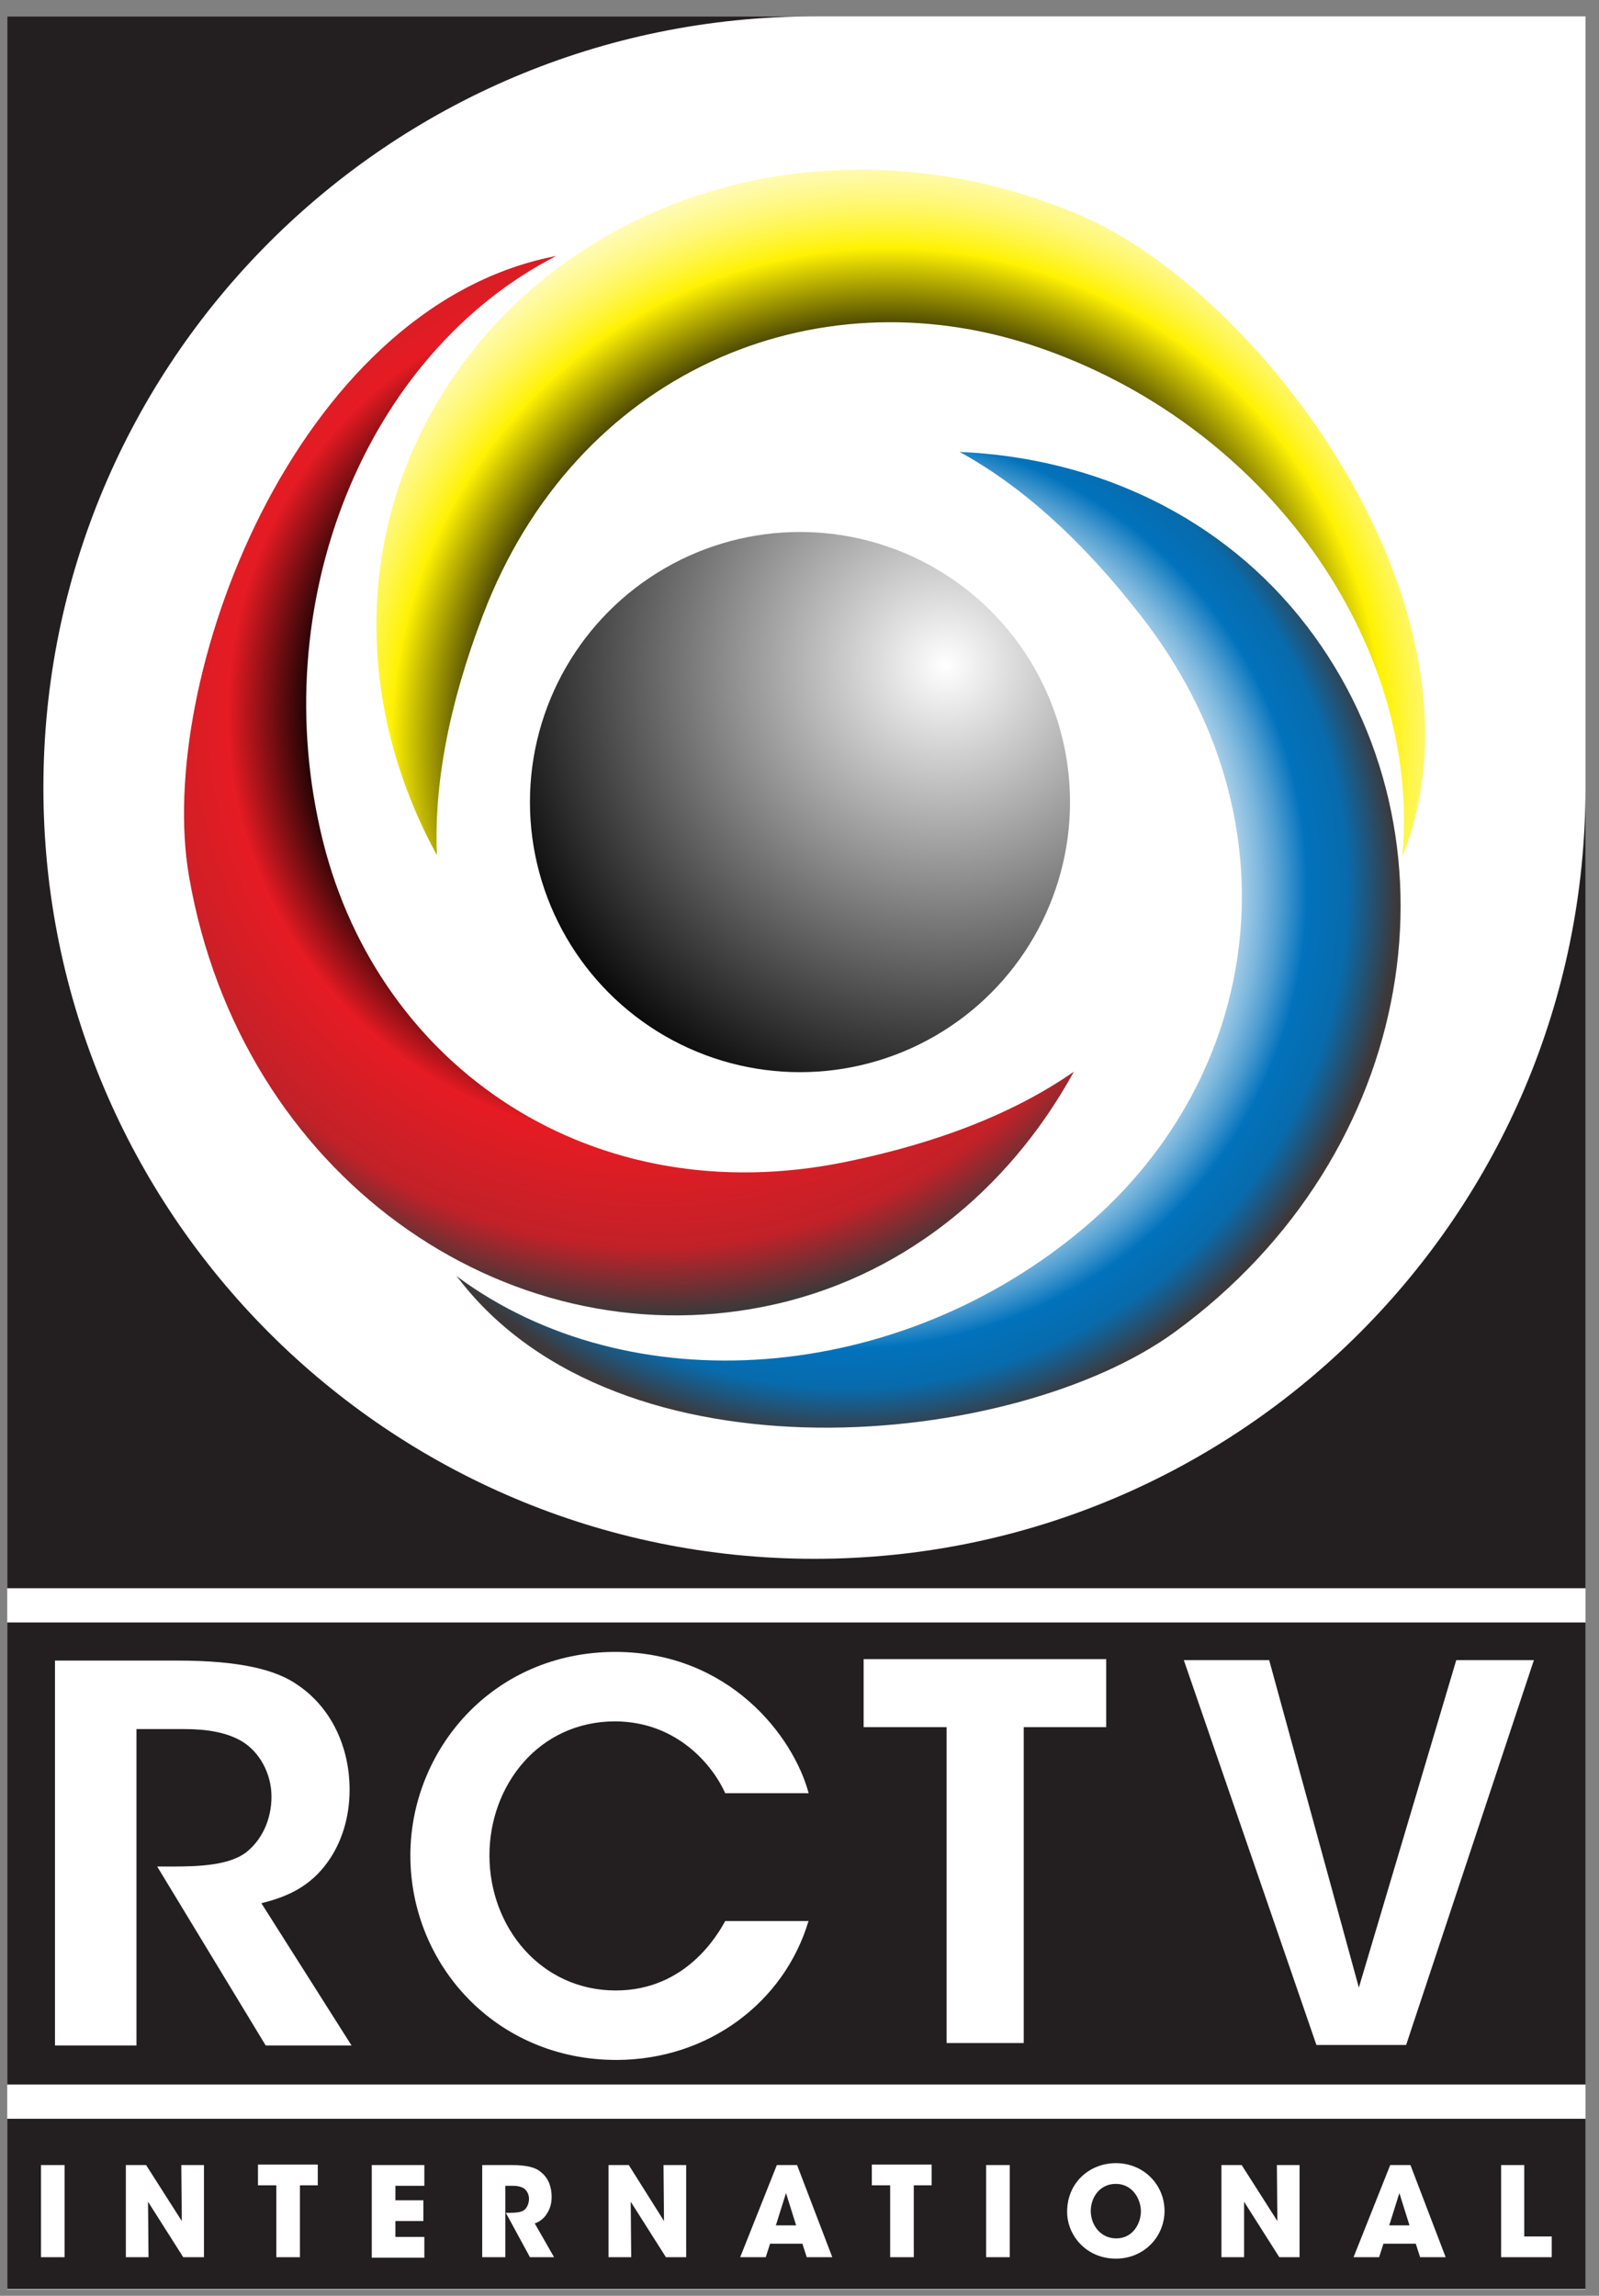
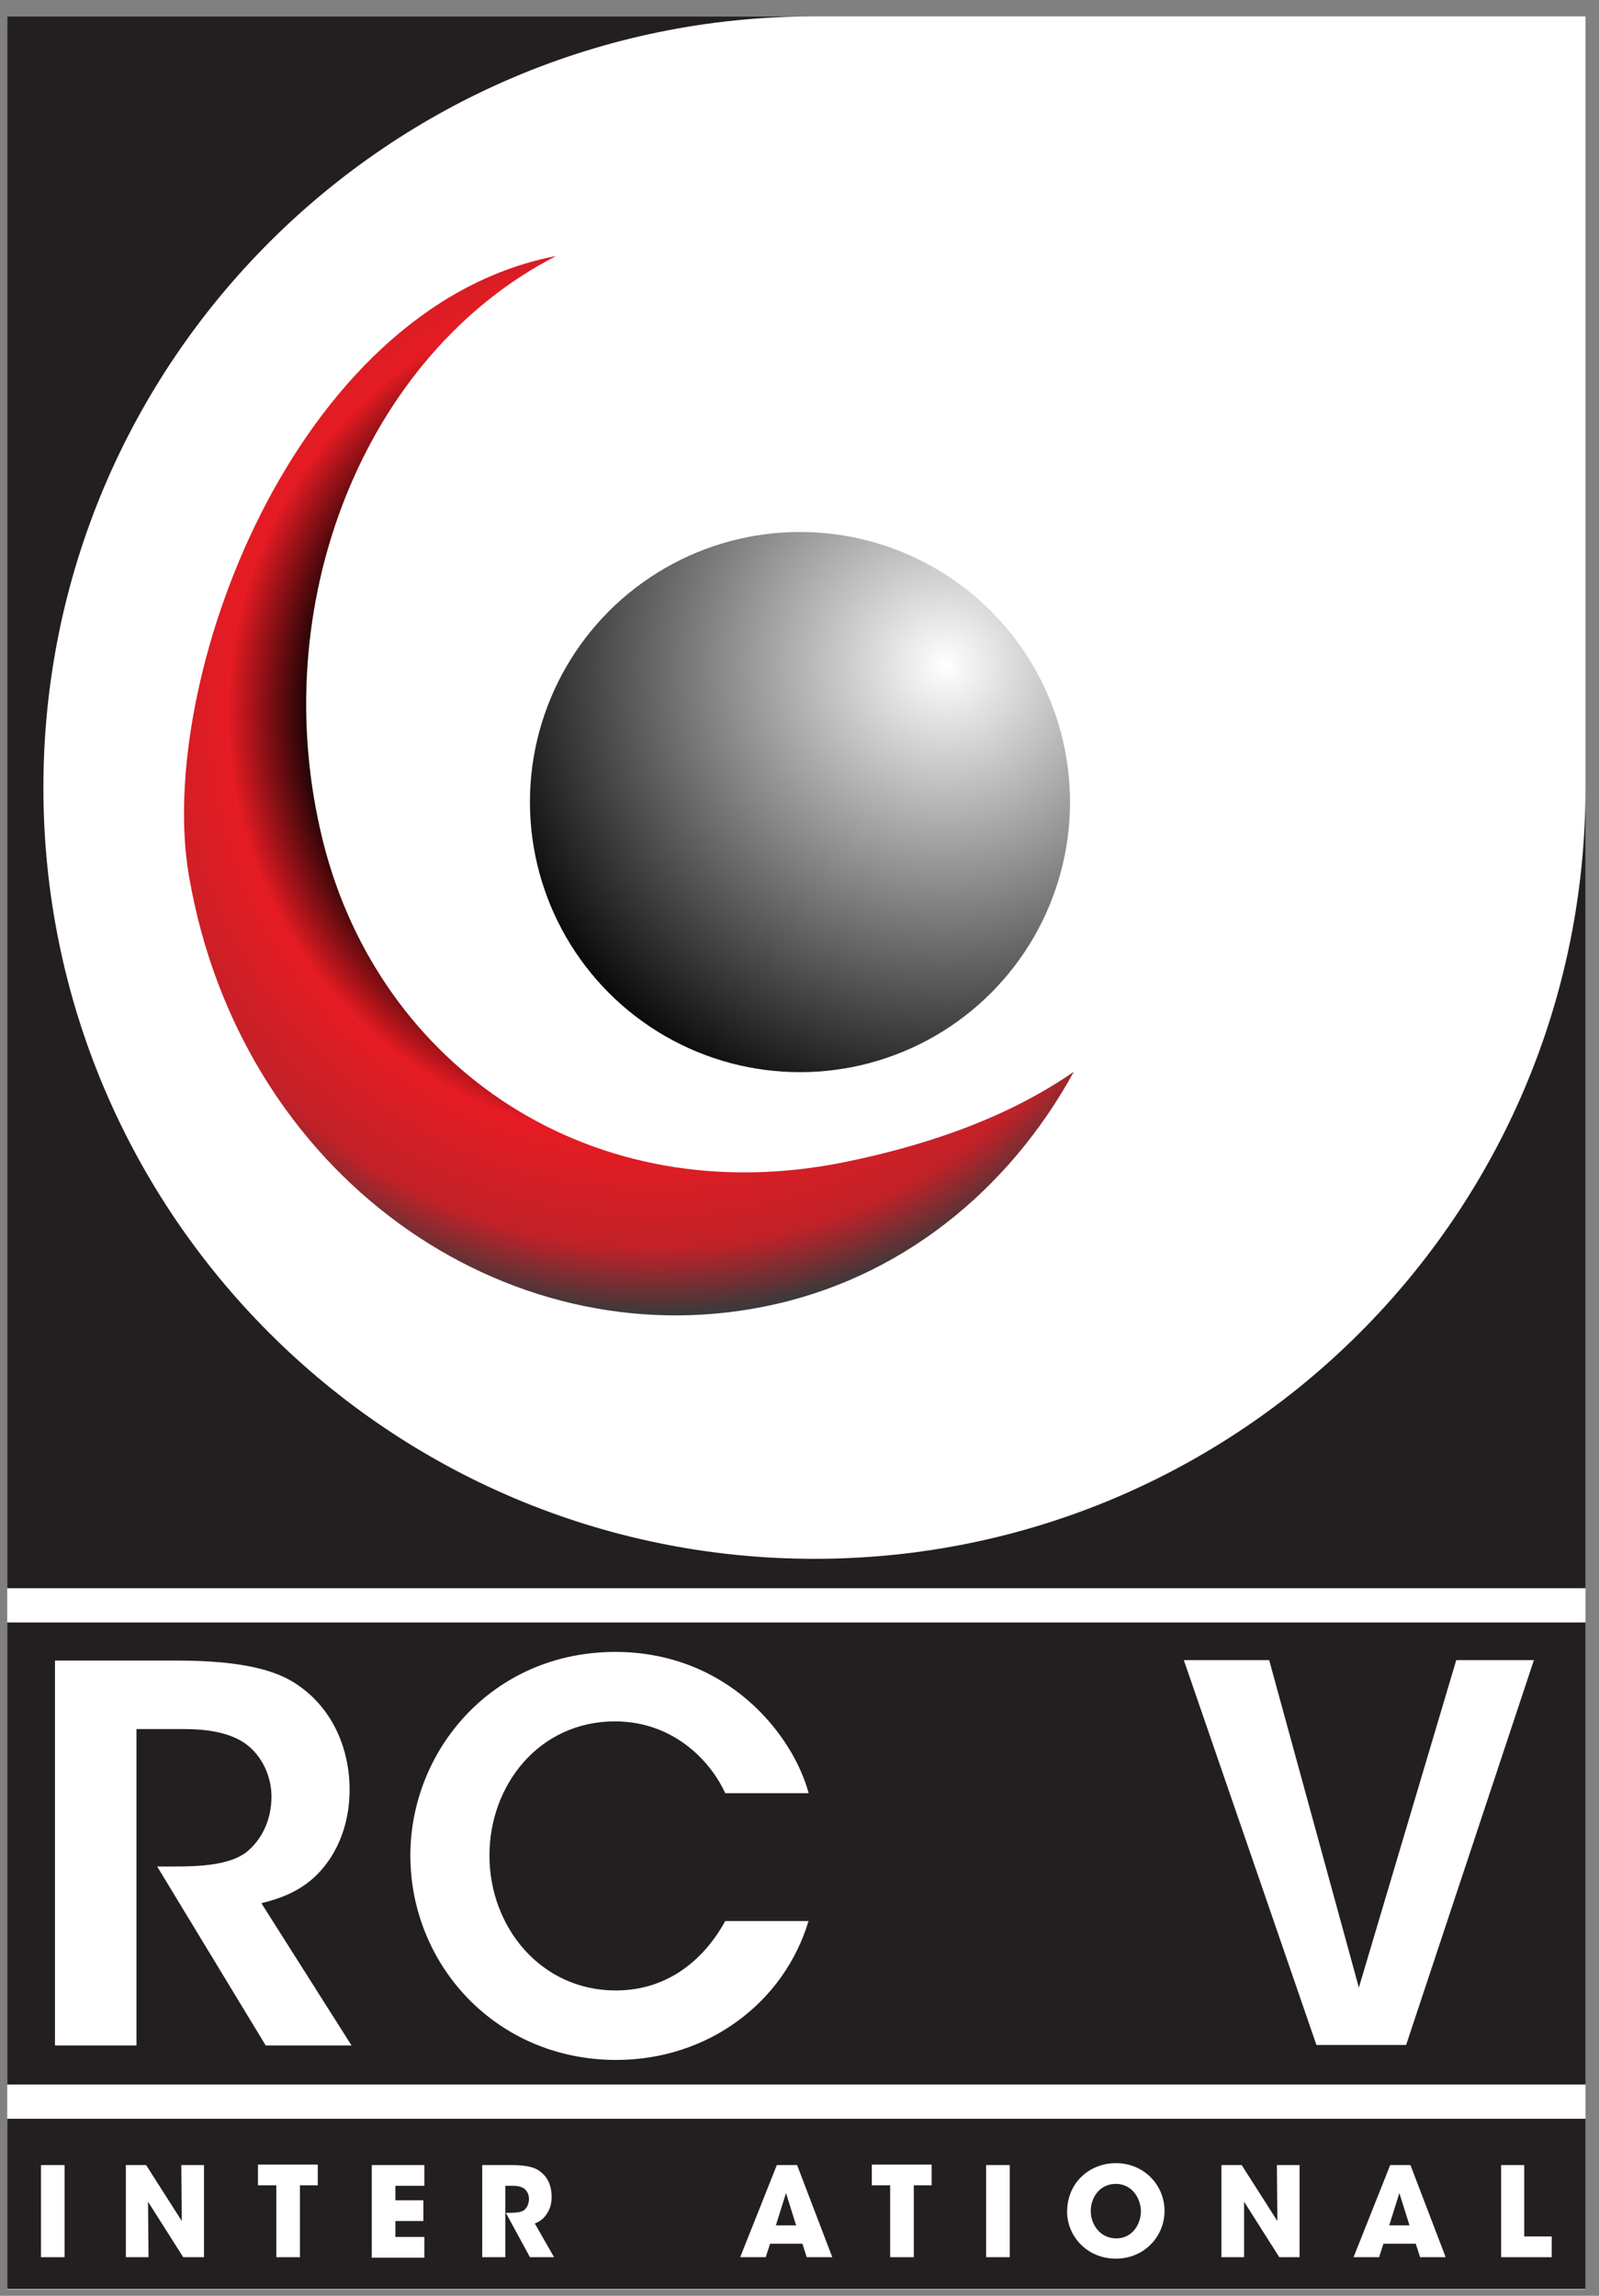
<svg xmlns="http://www.w3.org/2000/svg" version="1.1" id="Layer_1" x="0px" y="0px" viewBox="0 0 331.6 476" style="enable-background:new 0 0 331.6 476;" xml:space="preserve">
  <rect x="0" y="0" width="331.6" height="476" fill="#808080" stroke="none" />
  <style type="text/css"> .st0{fill:#FFFFFF;} .st1{fill:#231F20;} .st2{fill:url(#SVGID_1_);} .st3{fill:url(#SVGID_2_);} .st4{fill:url(#SVGID_3_);} .st5{fill:url(#SVGID_4_);} .st6{fill:url(#SVGID_5_);} .st7{fill:url(#SVGID_6_);} .st8{fill:url(#SVGID_7_);} .st9{fill:url(#SVGID_8_);} .st10{fill:none;stroke:url(#SVGID_9_);stroke-miterlimit:10;} .st11{fill:none;stroke:url(#SVGID_10_);stroke-miterlimit:10;} .st12{fill:none;stroke:url(#SVGID_11_);stroke-miterlimit:10;} .st13{fill:none;stroke:url(#SVGID_12_);stroke-miterlimit:10;} .st14{fill:none;stroke:url(#SVGID_13_);stroke-miterlimit:10;} .st15{fill:none;stroke:url(#SVGID_14_);stroke-miterlimit:10;} .st16{fill:none;stroke:url(#SVGID_15_);stroke-miterlimit:10;} .st17{fill:none;stroke:url(#SVGID_16_);stroke-miterlimit:10;} .st18{fill:none;stroke:url(#SVGID_17_);stroke-miterlimit:10;} .st19{fill:none;stroke:url(#SVGID_18_);stroke-miterlimit:10;} .st20{fill:none;stroke:url(#SVGID_19_);stroke-miterlimit:10;} .st21{fill:none;stroke:url(#SVGID_20_);stroke-miterlimit:10;} .st22{fill:none;stroke:url(#SVGID_21_);stroke-miterlimit:10;} .st23{fill:none;stroke:url(#SVGID_22_);stroke-miterlimit:10;} .st24{fill:none;stroke:url(#SVGID_23_);stroke-miterlimit:10;} .st25{fill:none;stroke:url(#SVGID_24_);stroke-miterlimit:10;} .st26{fill:none;stroke:url(#SVGID_25_);stroke-miterlimit:10;} .st27{fill:none;stroke:url(#SVGID_26_);stroke-miterlimit:10;} .st28{fill:none;stroke:url(#SVGID_27_);stroke-miterlimit:10;} .st29{fill:none;stroke:url(#SVGID_28_);stroke-miterlimit:10;} .st30{fill:none;stroke:url(#SVGID_29_);stroke-miterlimit:10;} .st31{fill:none;stroke:url(#SVGID_30_);stroke-miterlimit:10;} .st32{fill:none;stroke:url(#SVGID_31_);stroke-miterlimit:10;} .st33{fill:none;stroke:url(#SVGID_32_);stroke-miterlimit:10;} .st34{fill:none;stroke:url(#SVGID_33_);stroke-miterlimit:10;} .st35{fill:none;stroke:url(#SVGID_34_);stroke-miterlimit:10;} .st36{fill:none;stroke:url(#SVGID_35_);stroke-miterlimit:10;} .st37{fill:none;stroke:url(#SVGID_36_);stroke-miterlimit:10;} .st38{fill:none;stroke:url(#SVGID_37_);stroke-miterlimit:10;} .st39{fill:none;stroke:url(#SVGID_38_);stroke-miterlimit:10;} .st40{fill:none;stroke:url(#SVGID_39_);stroke-miterlimit:10;} .st41{fill:none;stroke:url(#SVGID_40_);stroke-miterlimit:10;} .st42{fill:none;stroke:url(#SVGID_41_);stroke-miterlimit:10;} .st43{fill:none;stroke:url(#SVGID_42_);stroke-miterlimit:10;} .st44{fill:none;stroke:url(#SVGID_43_);stroke-miterlimit:10;} .st45{fill:none;stroke:url(#SVGID_44_);stroke-miterlimit:10;} .st46{fill:none;stroke:url(#SVGID_45_);stroke-miterlimit:10;} .st47{fill:none;stroke:url(#SVGID_46_);stroke-miterlimit:10;} .st48{fill:none;stroke:url(#SVGID_47_);stroke-miterlimit:10;} .st49{fill:none;stroke:url(#SVGID_48_);stroke-miterlimit:10;} </style>
  <rect x="1.5" y="3.4" class="st0" width="327.3" height="471.3" />
  <path class="st1" d="M328.8,329.3v-166c0,88.3-71.6,159.9-159.9,159.9S9,251.6,9,163.3S80.6,3.4,168.9,3.4H1.5v325.9H328.8z" />
  <g>
    <rect x="1.5" y="336.4" class="st1" width="327.3" height="95.8" />
    <rect x="1.5" y="439.3" class="st1" width="327.3" height="35.3" />
  </g>
  <path class="st0" d="M11.4,344.3h25.4c13,0,20.5,1.9,25,5.1c6.9,4.7,10.7,12.8,10.7,21.7c0,5.8-1.7,11-4.5,14.9 c-3.6,5.1-8.4,7.3-13.8,8.6l18.7,29.5H55.1L32.6,387h3.3c5.6,0,11.6-0.3,15.1-2.9c3.3-2.6,5.3-6.8,5.3-11.6c0-4.8-2.5-9.3-6.2-11.5 c-3.1-1.8-7.1-2.5-11.9-2.5h-9.9v65.6H11.4V344.3z" />
  <path class="st0" d="M167.7,398.2c-5,16.9-20.8,28.9-39.9,28.9c-24.9,0-42.7-19.7-42.7-42.4c0-21.7,16.9-42.2,42.6-42.2 c23.5,0.1,36.8,17.4,40,29.3h-17.3c-2.5-5.6-9.8-14.8-22.8-14.9c-15.9,0-26.1,13.3-26.1,27.8c0,14.9,10.7,28,26.2,28 c14.5,0,21.1-11.5,22.7-14.4H167.7z" />
-   <path class="st0" d="M196.3,358.1h-17.2v-14.1h50.3v14.1h-17.1v65.5h-16V358.1z" />
  <path class="st0" d="M245.5,344.2h17.7l18.6,67.9l20.2-67.9h16.1L291.6,424H273L245.5,344.2z" />
  <g>
    <path class="st0" d="M8.5,448.9h4.9V468H8.5V448.9z" />
    <path class="st0" d="M37.7,460.5l-0.1-11.6h4.7V468H38l-7.3-11.5l0.1,11.5h-4.7v-19.1h4.2L37.7,460.5z" />
    <path class="st0" d="M57.3,453.1h-3.8v-4.3h12.4v4.3h-3.7V468h-4.9V453.1z" />
    <path class="st0" d="M77.1,448.9H88v4.3H82v3h5.8v4.3H82v3.3H88v4.3H77.1V448.9z" />
    <path class="st0" d="M100,448.9h6.2c3,0,4.9,0.5,5.9,1.4c1.6,1.2,2.3,3.1,2.3,5.2c0,1.5-0.4,2.6-1,3.5c-0.6,1-1.6,1.7-2.5,2l4,7h-5 l-5-9.2h0.8c1.2,0,2.3-0.1,2.9-0.5c0.6-0.4,1.1-1.3,1.1-2.4c0-1-0.5-1.8-1.1-2.2c-0.5-0.3-1.3-0.5-2-0.5h-1.8V468H100V448.9z" />
-     <path class="st0" d="M137.7,460.5l-0.1-11.6h4.7V468h-4.2l-7.3-11.5l0.1,11.5h-4.7v-19.1h4.2L137.7,460.5z" />
    <path class="st0" d="M158.8,468h-5.3l7.6-19.1h4.2l7.3,19.1h-5.3l-0.9-2.8h-6.7L158.8,468z M163,454.7l-2.1,6.7h4.2L163,454.7z" />
    <path class="st0" d="M184.6,453.1h-3.8v-4.3h12.4v4.3h-3.7V468h-4.9V453.1z" />
    <path class="st0" d="M204.5,448.9h4.9V468h-4.9V448.9z" />
    <path class="st0" d="M221.3,458.6c0-6.2,4.8-10.1,10.1-10.1c5.9,0,10.1,4.6,10.1,9.9c0,5.3-4.2,9.9-10.1,9.9 C225.3,468.3,221.3,463.5,221.3,458.6L221.3,458.6z M226.2,458.4c0,2.9,2,5.7,5.3,5.7c3.5,0,5.1-3.2,5.1-5.6c0-2.5-1.7-5.7-5.2-5.7 C228,452.8,226.2,455.7,226.2,458.4L226.2,458.4z" />
    <path class="st0" d="M264.9,460.5l-0.1-11.6h4.7V468h-4.2l-7.3-11.5L258,468h-4.7v-19.1h4.2L264.9,460.5z" />
    <path class="st0" d="M286,468h-5.3l7.6-19.1h4.2l7.3,19.1h-5.3l-0.9-2.8h-6.7L286,468z M290.2,454.7l-2.1,6.7h4.2L290.2,454.7z" />
    <path class="st0" d="M311.2,448.9h4.9v14.8h5.7v4.3h-10.5V448.9z" />
  </g>
  <radialGradient id="SVGID_1_" cx="196.106" cy="137.889" r="101.381" gradientUnits="userSpaceOnUse">
    <stop offset="0" style="stop-color:#FFFFFF" />
    <stop offset="1" style="stop-color:#000000" />
  </radialGradient>
  <circle class="st2" cx="165.9" cy="166.3" r="56" />
  <radialGradient id="SVGID_2_" cx="184.137" cy="154.421" r="152.209" gradientUnits="userSpaceOnUse">
    <stop offset="0" style="stop-color:#FFFFFF" />
    <stop offset="0.529" style="stop-color:#000000" />
    <stop offset="0.677" style="stop-color:#FFF202" />
    <stop offset="0.686" style="stop-color:#FFF314" />
    <stop offset="0.715" style="stop-color:#FFF64B" />
    <stop offset="0.745" style="stop-color:#FFF87B" />
    <stop offset="0.776" style="stop-color:#FFFAA4" />
    <stop offset="0.807" style="stop-color:#FFFCC5" />
    <stop offset="0.839" style="stop-color:#FFFDDE" />
    <stop offset="0.872" style="stop-color:#FFFEF1" />
    <stop offset="0.906" style="stop-color:#FFFFFB" />
    <stop offset="0.944" style="stop-color:#FFFFFF" />
  </radialGradient>
-   <path class="st3" d="M223.5,44.4C165.3,20.1,103.9,45.9,84.1,97c-10.3,26.7-7,55.6,6.5,80.3c-0.6-14.3,2.3-30.8,9.6-49.9 c19.2-50.2,68.5-70.9,114.2-55.7c48.1,16,80.5,61.7,76.4,106c0.1-0.2,0.1-0.4,0.2-0.5C310.9,126,261.2,60.2,223.5,44.4z" />
  <radialGradient id="SVGID_3_" cx="175.696" cy="184.208" r="113.904" gradientUnits="userSpaceOnUse">
    <stop offset="0.131" style="stop-color:#000000" />
    <stop offset="0.194" style="stop-color:#030303" />
    <stop offset="0.243" style="stop-color:#0D0D0D" />
    <stop offset="0.289" style="stop-color:#1E1E1E" />
    <stop offset="0.331" style="stop-color:#353535" />
    <stop offset="0.372" style="stop-color:#545454" />
    <stop offset="0.411" style="stop-color:#797979" />
    <stop offset="0.449" style="stop-color:#A5A5A5" />
    <stop offset="0.485" style="stop-color:#D7D7D7" />
    <stop offset="0.51" style="stop-color:#FFFFFF" />
    <stop offset="0.559" style="stop-color:#FCFDFE" />
    <stop offset="0.601" style="stop-color:#F1F7FB" />
    <stop offset="0.641" style="stop-color:#DFEDF7" />
    <stop offset="0.679" style="stop-color:#C6DFF0" />
    <stop offset="0.717" style="stop-color:#A5CDE7" />
    <stop offset="0.753" style="stop-color:#7DB7DD" />
    <stop offset="0.789" style="stop-color:#4E9DD0" />
    <stop offset="0.824" style="stop-color:#187FC2" />
    <stop offset="0.838" style="stop-color:#0172BC" />
    <stop offset="0.91" style="stop-color:#086BAC" />
    <stop offset="1" style="stop-color:#3D393A" />
  </radialGradient>
-   <path class="st4" d="M243.6,276.2c50.9-37.1,60.8-102.9,27.4-146.4c-17.4-22.7-43.8-34.9-72-36.1c12.6,6.9,25.2,18,37.7,34.1 c33,42.4,25.1,95.4-11.7,126.6c-38.7,32.8-94.5,36.8-130.3,10.2c0.1,0.2,0.2,0.3,0.4,0.5C128.5,308.6,210.5,300.3,243.6,276.2z" />
  <radialGradient id="SVGID_4_" cx="135.724" cy="147.885" r="127.62" gradientUnits="userSpaceOnUse">
    <stop offset="0" style="stop-color:#FFFFFF" />
    <stop offset="0.544" style="stop-color:#000000" />
    <stop offset="0.694" style="stop-color:#E61B23" />
    <stop offset="0.868" style="stop-color:#C22128" />
    <stop offset="0.975" style="stop-color:#3D393A" />
  </radialGradient>
  <path class="st5" d="M39.2,181.7c10.7,62.1,65.5,100,119.3,89.2c28-5.6,50.6-23.9,64.2-48.7c-11.8,8.2-27.3,14.6-47.3,18.7 c-52.6,10.8-96.7-19.6-108.4-66.4c-12.3-49.2,8.7-101.1,48.3-121.4c-0.2,0-0.4,0.1-0.6,0.1C60.9,64.1,32.2,141.4,39.2,181.7z" />
</svg>